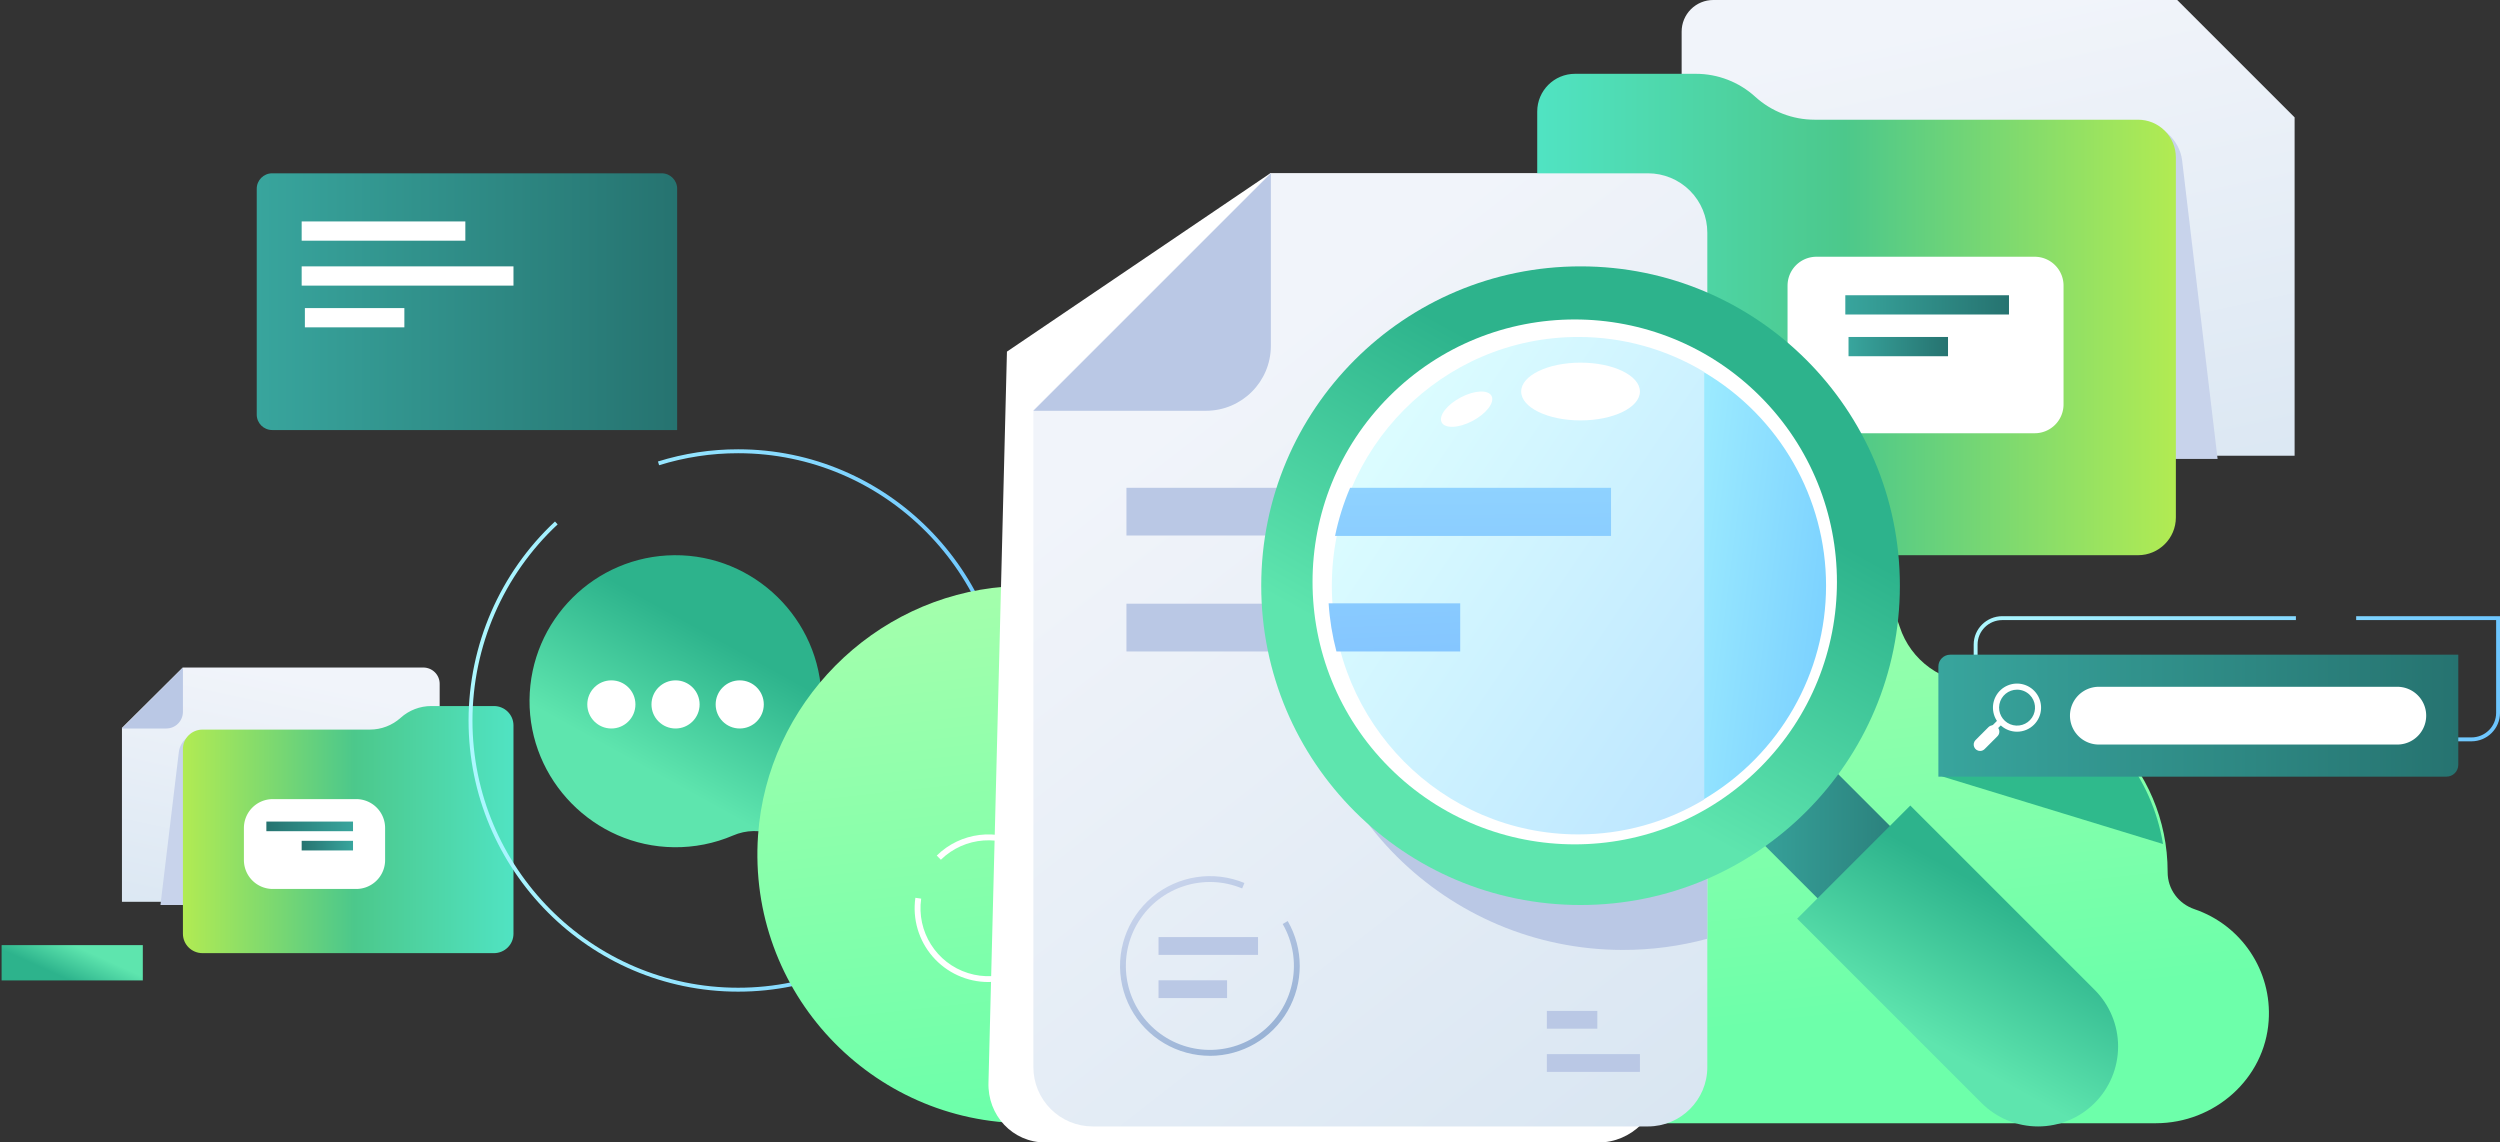
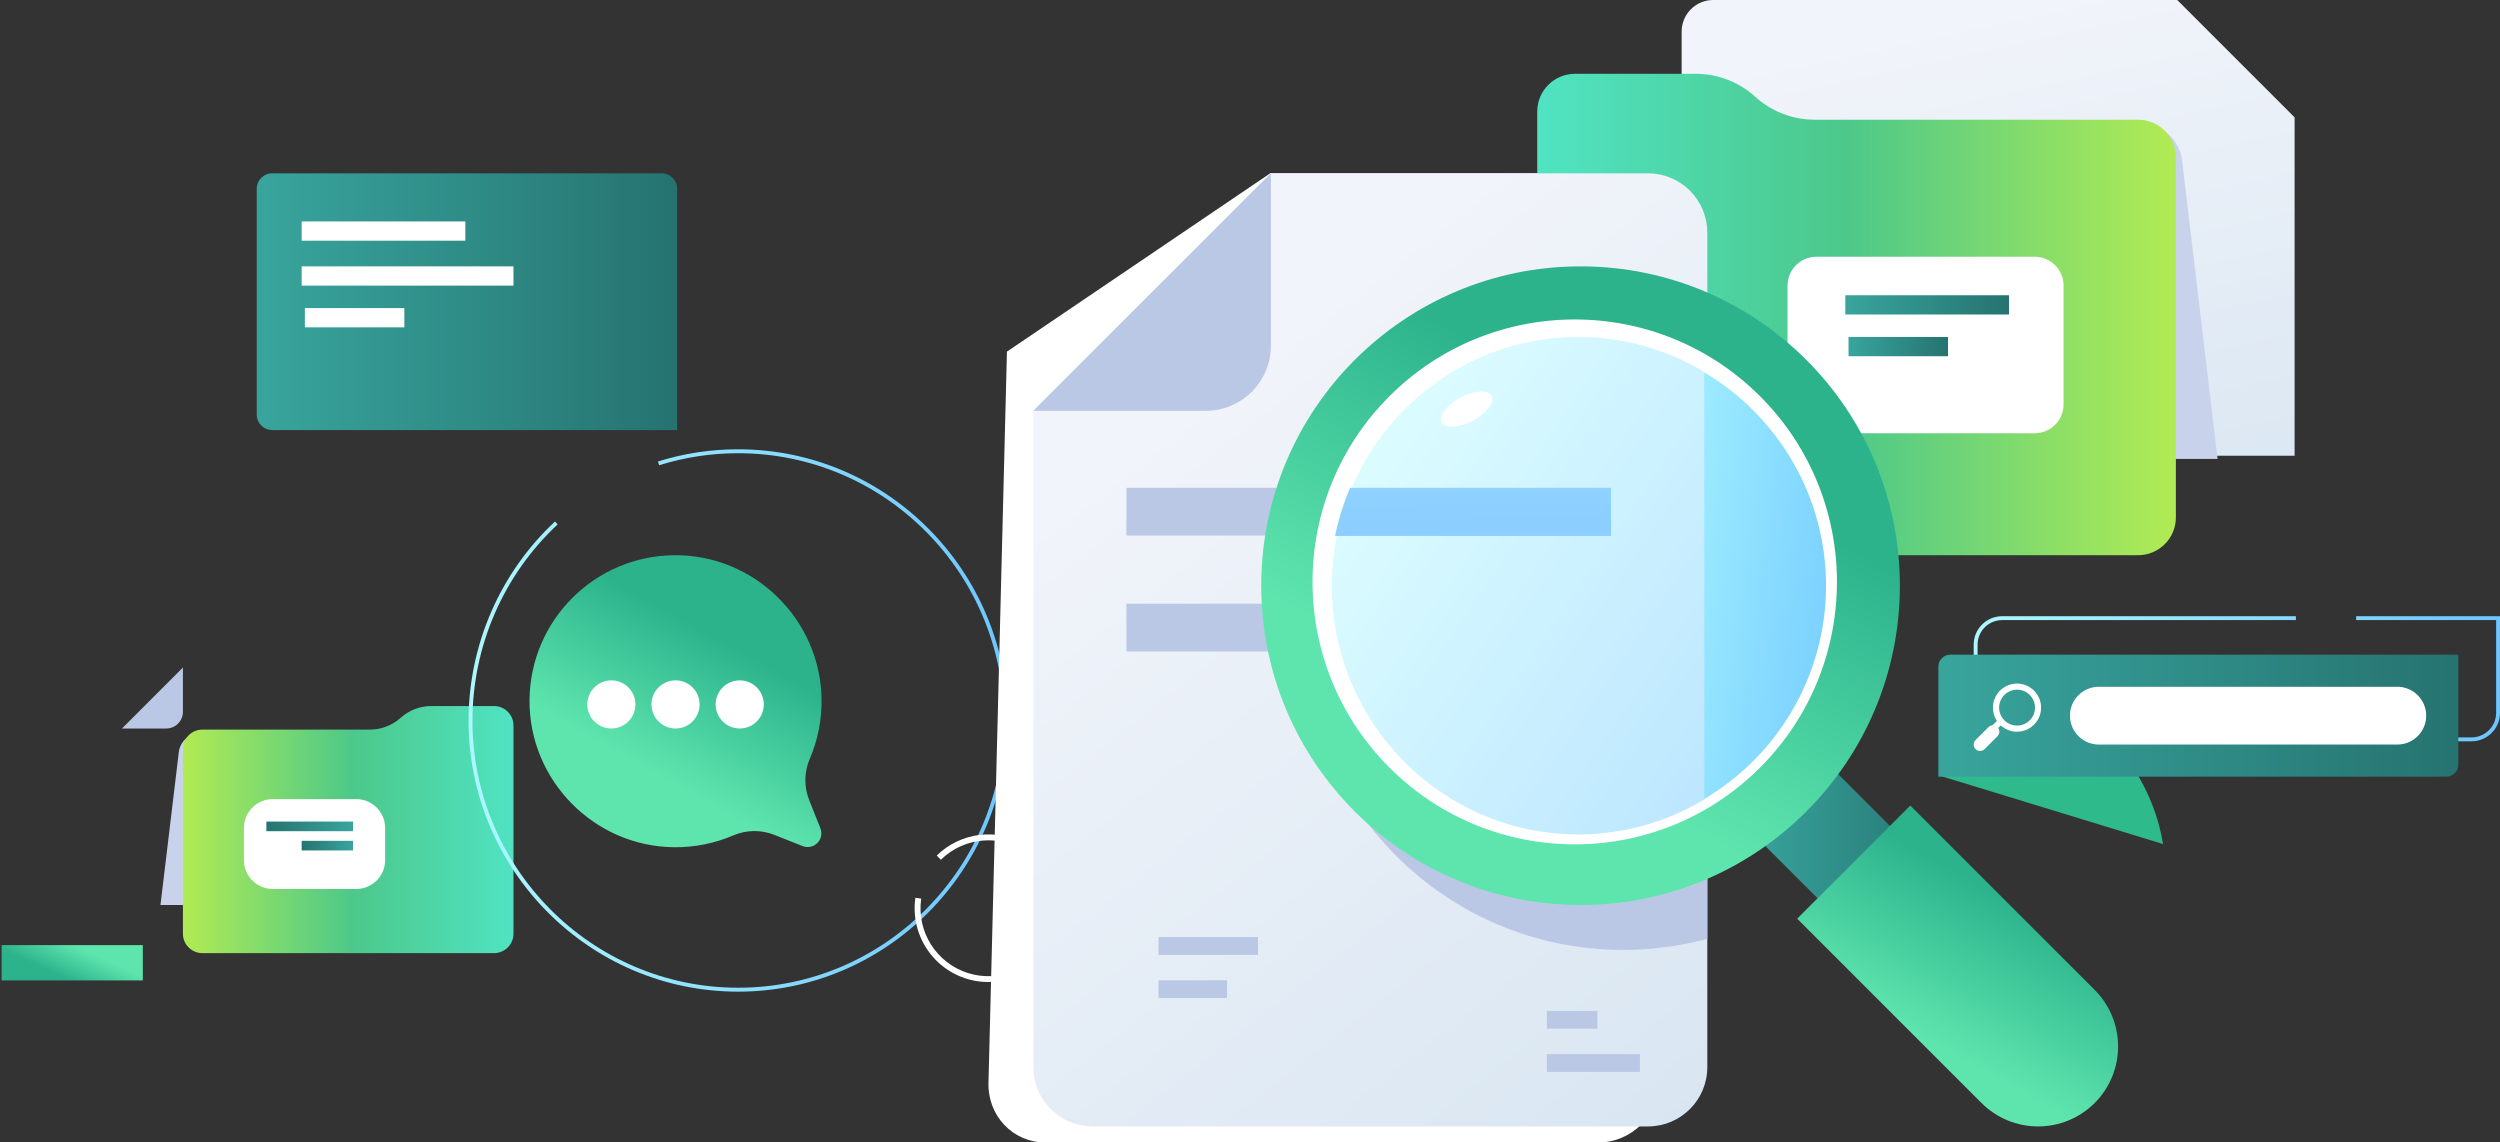
<svg xmlns="http://www.w3.org/2000/svg" width="779px" height="356px" viewBox="0 0 779 356" version="1.1">
  <rect x="0" y="0" width="779" height="356" fill="#333333" stroke="none" />
  <defs>
    <linearGradient x1="0" y1="0.5" x2="1" y2="0.5" id="gradient_1">
      <stop offset="0" stop-color="#ADF8FF" />
      <stop offset="1" stop-color="#6DC6FF" />
    </linearGradient>
    <linearGradient x1="0" y1="0.5" x2="1" y2="0.5" id="gradient_2">
      <stop offset="0" stop-color="#38A59D" />
      <stop offset="1" stop-color="#267370" />
    </linearGradient>
    <linearGradient x1="0.339" y1="0.078" x2="0.747" y2="1.475" id="gradient_3">
      <stop offset="0" stop-color="#F1F4FA" />
      <stop offset="1" stop-color="#D4E3F0" />
    </linearGradient>
    <linearGradient x1="0.003" y1="0.497" x2="1.013" y2="0.497" id="gradient_4">
      <stop offset="0" stop-color="#50E3C2" />
      <stop offset="0.475" stop-color="#4CC88B" />
      <stop offset="1" stop-color="#B4EC51" />
    </linearGradient>
    <linearGradient x1="0.379" y1="0.718" x2="0.624" y2="0.275" id="gradient_5">
      <stop offset="0" stop-color="#5EE5AE" />
      <stop offset="1" stop-color="#2DB38C" />
    </linearGradient>
    <linearGradient x1="0" y1="0.5" x2="1" y2="0.5" id="gradient_6">
      <stop offset="0" stop-color="#ADF8FF" />
      <stop offset="1" stop-color="#6DC6FF" />
    </linearGradient>
    <linearGradient x1="0.343" y1="0.069" x2="0.529" y2="0.904" id="gradient_7">
      <stop offset="0" stop-color="#B2FFAD" />
      <stop offset="1" stop-color="#6DFFAA" />
    </linearGradient>
    <linearGradient x1="0.327" y1="0.188" x2="0.924" y2="1.264" id="gradient_8">
      <stop offset="0" stop-color="#F1F4FA" />
      <stop offset="1" stop-color="#D4E3F0" />
    </linearGradient>
    <linearGradient x1="0.225" y1="0.127" x2="1.133" y2="0.947" id="gradient_9">
      <stop offset="0" stop-color="#DBFCFF" />
      <stop offset="1" stop-color="#BAE4FF" />
    </linearGradient>
    <linearGradient x1="0.181" y1="-5.084" x2="1.009" y2="9.426" id="gradient_10">
      <stop offset="0" stop-color="#A1E8FF" />
      <stop offset="1" stop-color="#6DA9FF" />
    </linearGradient>
    <linearGradient x1="-0.358" y1="-6.794" x2="1.405" y2="7.693" id="gradient_11">
      <stop offset="0" stop-color="#A1E8FF" />
      <stop offset="1" stop-color="#6DA9FF" />
    </linearGradient>
    <linearGradient x1="-0.703" y1="0.136" x2="1.369" y2="1.045" id="gradient_12">
      <stop offset="0" stop-color="#ADF8FF" />
      <stop offset="1" stop-color="#6DC6FF" />
    </linearGradient>
    <linearGradient x1="0.25" y1="0.067" x2="0.75" y2="0.933" id="gradient_13">
      <stop offset="0" stop-color="#C9D4EC" />
      <stop offset="1" stop-color="#98B2D5" />
    </linearGradient>
  </defs>
  <g id="Group-8">
    <path d="M155.088 39L0 39L0 8.841C0.005 3.961 3.995 0.006 8.92 0L100.407 0L100.407 1.219L8.92 1.219C4.671 1.219 1.223 4.628 1.216 8.838L1.216 37.781L155.088 37.781C157.132 37.781 159.092 36.977 160.536 35.546C161.981 34.114 162.793 32.172 162.793 30.148L162.793 1.221L119.18 1.221L119.18 0L164 0L164 30.162C163.995 35.038 160.01 38.991 155.088 39L155.088 39Z" transform="translate(615 192)" id="Path" fill="url(#gradient_1)" stroke="none" />
    <g id="Group-4" transform="translate(80 54)">
      <path d="M4.818 0L126.182 0C128.843 2.01437e-15 131 2.15 131 4.802L131 80L4.818 80C2.157 80 1.61662e-14 77.85 0 75.198L0 4.802C0 2.15 2.157 2.01437e-15 4.818 0Z" id="Path" fill="url(#gradient_2)" stroke="none" />
      <path d="M0 0L51 0L51 6L0 6L0 0Z" transform="translate(14 15)" id="Rectangle" fill="#FFFFFF" stroke="none" />
      <path d="M0 0L66 0L66 6L0 6L0 0Z" transform="translate(14 29)" id="Rectangle" fill="#FFFFFF" stroke="none" />
      <path d="M0 0L31 0L31 6L0 6L0 0Z" transform="translate(15 42)" id="Rectangle" fill="#FFFFFF" stroke="none" />
    </g>
    <path d="M191 142L4.08919e-07 142L4.08919e-07 9.846C-0.001 7.235 1.036 4.731 2.882 2.884C4.729 1.037 7.233 -1.083e-07 9.845 0L154.423 0L191 36.572L191 142Z" transform="translate(524 0)" id="Path" fill="url(#gradient_3)" stroke="none" />
    <g id="Group-6" transform="matrix(-1 0 0 1 160 208)">
-       <path d="M99 73L2.11953e-07 73L2.11953e-07 5.062C-0 3.719 0.537 2.432 1.494 1.483C2.451 0.533 3.749 -5.56752e-08 5.103 0L80.041 0L99 18.801L99 73Z" transform="translate(23 0)" id="Path-Copy" fill="url(#gradient_3)" stroke="none" />
      <path d="M80.275 13.322C79.875 10.001 76.843 7.309 73.5 7.309L21.704 7.309C18.192 7.309 14.643 6 11.752 3.655C8.862 1.31 5.323 0 1.8 0L0 0L0 61L86 61L80.275 13.322Z" transform="translate(24 13)" id="Path-Copy-2" fill="#C8D3EB" stroke="none" />
      <path d="M35.162 3.671L35.162 3.671C32.541 1.307 29.125 -0.002 25.581 1.89911e-06L6.095 1.89911e-06C2.729 1.89911e-06 1.7849e-07 2.703 1.7849e-07 6.038L1.7849e-07 70.961C-0 72.562 0.642 74.099 1.785 75.231C2.928 76.364 4.478 77 6.095 77L96.904 77C100.271 77 103 74.296 103 70.961L103 13.379C103 11.777 102.358 10.241 101.214 9.109C100.071 7.976 98.52 7.34 96.904 7.34L44.735 7.34C41.194 7.34 37.78 6.032 35.162 3.671Z" transform="translate(0 12)" id="Path-Copy-3" fill="url(#gradient_4)" stroke="none" />
      <path d="M8.999 0L35.001 0Q35.222 0 35.443 0.011Q35.663 0.022 35.883 0.043Q36.103 0.065 36.321 0.097Q36.54 0.13 36.757 0.173Q36.973 0.216 37.188 0.27Q37.402 0.323 37.613 0.387Q37.825 0.452 38.033 0.526Q38.241 0.6 38.445 0.685Q38.649 0.77 38.849 0.864Q39.048 0.958 39.243 1.063Q39.438 1.167 39.627 1.28Q39.817 1.394 40.001 1.517Q40.184 1.639 40.362 1.771Q40.539 1.903 40.71 2.043Q40.881 2.183 41.044 2.331Q41.208 2.48 41.364 2.636Q41.52 2.792 41.669 2.956Q41.817 3.119 41.957 3.29Q42.097 3.461 42.229 3.638Q42.361 3.816 42.483 3.999Q42.606 4.183 42.72 4.373Q42.833 4.562 42.937 4.757Q43.041 4.952 43.136 5.151Q43.23 5.351 43.315 5.555Q43.4 5.759 43.474 5.967Q43.548 6.175 43.612 6.387Q43.677 6.598 43.73 6.812Q43.784 7.027 43.827 7.243Q43.87 7.46 43.903 7.679Q43.935 7.897 43.957 8.117Q43.978 8.337 43.989 8.557Q44 8.778 44 8.999L44 19.001Q44 19.222 43.989 19.443Q43.978 19.663 43.957 19.883Q43.935 20.103 43.903 20.321Q43.87 20.54 43.827 20.757Q43.784 20.973 43.73 21.188Q43.677 21.402 43.612 21.613Q43.548 21.825 43.474 22.033Q43.4 22.241 43.315 22.445Q43.23 22.649 43.136 22.849Q43.041 23.048 42.937 23.243Q42.833 23.438 42.72 23.627Q42.606 23.817 42.483 24.001Q42.361 24.184 42.229 24.362Q42.097 24.539 41.957 24.71Q41.817 24.881 41.669 25.044Q41.52 25.208 41.364 25.364Q41.208 25.52 41.044 25.669Q40.881 25.817 40.71 25.957Q40.539 26.098 40.362 26.229Q40.184 26.361 40.001 26.483Q39.817 26.606 39.627 26.72Q39.438 26.833 39.243 26.937Q39.048 27.041 38.849 27.136Q38.649 27.23 38.445 27.315Q38.241 27.399 38.033 27.474Q37.825 27.548 37.613 27.613Q37.402 27.677 37.188 27.73Q36.973 27.784 36.757 27.827Q36.54 27.87 36.321 27.903Q36.103 27.935 35.883 27.957Q35.663 27.978 35.443 27.989Q35.222 28 35.001 28L8.999 28Q8.778 28 8.557 27.989Q8.337 27.978 8.117 27.957Q7.897 27.935 7.679 27.903Q7.46 27.87 7.243 27.827Q7.027 27.784 6.812 27.73Q6.598 27.677 6.387 27.613Q6.175 27.548 5.967 27.474Q5.759 27.399 5.555 27.315Q5.351 27.23 5.151 27.136Q4.952 27.041 4.757 26.937Q4.562 26.833 4.373 26.72Q4.183 26.606 3.999 26.483Q3.816 26.361 3.638 26.229Q3.461 26.098 3.29 25.957Q3.119 25.817 2.956 25.669Q2.792 25.52 2.636 25.364Q2.48 25.208 2.331 25.044Q2.183 24.881 2.043 24.71Q1.903 24.539 1.771 24.362Q1.639 24.184 1.517 24.001Q1.394 23.817 1.28 23.627Q1.167 23.438 1.063 23.243Q0.958 23.048 0.864 22.849Q0.77 22.649 0.685 22.445Q0.6 22.241 0.526 22.033Q0.452 21.825 0.387 21.613Q0.323 21.402 0.27 21.188Q0.216 20.973 0.173 20.757Q0.13 20.54 0.097 20.321Q0.065 20.103 0.043 19.883Q0.022 19.663 0.011 19.443Q0 19.222 0 19.001L0 8.999Q0 8.778 0.011 8.557Q0.022 8.337 0.043 8.117Q0.065 7.897 0.097 7.679Q0.13 7.46 0.173 7.243Q0.216 7.027 0.27 6.812Q0.323 6.598 0.387 6.387Q0.452 6.175 0.526 5.967Q0.6 5.759 0.685 5.555Q0.77 5.351 0.864 5.151Q0.958 4.952 1.063 4.757Q1.167 4.562 1.28 4.373Q1.394 4.183 1.517 3.999Q1.639 3.816 1.771 3.638Q1.903 3.461 2.043 3.29Q2.183 3.119 2.331 2.956Q2.48 2.792 2.636 2.636Q2.792 2.48 2.956 2.331Q3.119 2.183 3.29 2.043Q3.461 1.903 3.638 1.771Q3.816 1.639 3.999 1.517Q4.183 1.394 4.373 1.28Q4.562 1.167 4.757 1.063Q4.952 0.958 5.151 0.864Q5.351 0.77 5.555 0.685Q5.759 0.6 5.967 0.526Q6.175 0.452 6.387 0.387Q6.598 0.323 6.812 0.27Q7.027 0.216 7.243 0.173Q7.46 0.13 7.679 0.097Q7.897 0.065 8.117 0.043Q8.337 0.022 8.557 0.011Q8.778 0 8.999 0L8.999 0Z" transform="translate(40 41)" id="Rectangle-Copy" fill="#FFFFFF" stroke="none" />
      <path d="M2.09161e-07 0L2.09161e-07 13.804C-0 15.182 0.547 16.504 1.522 17.479C2.496 18.453 3.818 19 5.196 19L19 19L2.09161e-07 0Z" transform="translate(103 0)" id="Path-Copy-4" fill="#BAC8E5" stroke="none" />
      <path d="M0 0L27 0L27 3L0 3L0 0Z" transform="translate(50 48)" id="Rectangle-Copy-2" fill="url(#gradient_2)" stroke="none" />
      <path d="M0 0L16 0L16 3L0 3L0 0Z" transform="translate(50 54)" id="Rectangle-Copy-3" fill="url(#gradient_2)" stroke="none" />
      <path d="M0 0L11 0L11 44L0 44L0 0Z" transform="matrix(1.1924881E-08 1 -1 1.1924881E-08 159.5 86.5)" id="Rectangle-Copy-4" fill="url(#gradient_5)" stroke="none" />
    </g>
    <path d="M154.949 25.989C154.177 19.511 148.324 14.258 141.872 14.258L41.895 14.258C35.115 14.258 28.264 11.705 22.685 7.13C17.105 2.556 10.274 0 3.475 0L0 0L0 119L166 119L154.949 25.989Z" transform="translate(525 24)" id="Path" fill="#C8D3EB" stroke="none" />
    <g id="Group-5" transform="translate(146 140)">
      <path d="M84.003 169C37.685 169 0 131.101 0 84.501C0.035 60.969 9.791 38.51 26.935 22.498L27.763 23.399C10.868 39.178 1.253 61.311 1.219 84.501C1.219 130.418 38.355 167.774 84.003 167.774C129.65 167.774 166.79 130.418 166.79 84.501C166.79 38.584 129.653 1.226 84.003 1.226C75.654 1.218 67.352 2.48 59.378 4.969L59.016 3.8C67.104 1.274 75.525 -0.007 83.994 2.6101e-05C130.315 2.6101e-05 168 37.908 168 84.501C168 131.095 130.323 169 84.003 169Z" id="Path" fill="url(#gradient_6)" stroke="none" />
      <path d="M45.137 0.001C70.07 -0.192 90.713 20.047 90.996 44.979C91.078 51.309 89.835 57.585 87.347 63.405C85.577 67.471 85.492 72.072 87.108 76.201L90.637 85.092C91.266 86.676 90.893 88.483 89.688 89.688C88.483 90.893 86.676 91.266 85.092 90.637L76.201 87.108C72.072 85.492 67.471 85.577 63.405 87.347C57.585 89.835 51.309 91.078 44.979 90.996C20.047 90.715 -0.192 70.07 0.001 45.137C0.201 20.292 20.292 0.201 45.137 0.001Z" transform="translate(19 33)" id="Path" fill="url(#gradient_5)" stroke="none" />
      <path d="M7.5 15C11.642 15 15 11.642 15 7.5C15 3.358 11.642 0 7.5 0C3.358 0 0 3.358 0 7.5C0 11.642 3.358 15 7.5 15Z" transform="translate(37 72)" id="Oval" fill="#FFFFFF" stroke="none" />
      <path d="M7.5 15C11.642 15 15 11.642 15 7.5C15 3.358 11.642 0 7.5 0C3.358 0 0 3.358 0 7.5C0 11.642 3.358 15 7.5 15Z" transform="translate(57 72)" id="Oval" fill="#FFFFFF" stroke="none" />
      <path d="M7.5 15C11.642 15 15 11.642 15 7.5C15 3.358 11.642 0 7.5 0C3.358 0 0 3.358 0 7.5C0 11.642 3.358 15 7.5 15Z" transform="translate(77 72)" id="Oval" fill="#FFFFFF" stroke="none" />
    </g>
-     <path d="M447.8 169.301C442.793 167.601 439.429 163.043 439.437 157.755L439.437 157.655C439.437 125.169 413.08 98.836 380.568 98.836L380.344 98.836C369.249 98.945 359.369 91.843 355.947 81.298C340.506 34.102 296.09 0 243.706 0C205.809 0 172.084 17.833 150.474 45.558C137.175 62.637 115.799 71.897 94.299 69.213C88.57 68.499 82.784 68.369 77.028 68.824C36.048 72.038 3.05 105.341 0.207 146.304C-3.188 195.238 35.537 236 83.789 236L435.775 236C453.99 236 469.726 222.191 470.92 204.032C471.974 188.561 462.489 174.313 447.8 169.301Z" transform="translate(236 114)" id="Path" fill="url(#gradient_7)" stroke="none" />
    <path d="M22.995 46C16.328 46.006 9.988 43.116 5.62 38.078C1.252 33.041 -0.714 26.355 0.233 19.754L2.041 20.014C0.574 30.274 6.748 40.089 16.631 43.205C26.513 46.32 37.198 41.821 41.877 32.574C46.557 23.326 43.855 12.049 35.494 5.927C27.133 -0.194 15.57 0.639 8.173 7.897L6.893 6.592C14.3 -0.686 25.665 -2.095 34.624 3.153C43.584 8.402 47.915 19.005 45.194 29.028C42.473 39.051 33.375 46.006 22.992 46L22.995 46Z" transform="translate(285 260)" id="Path" fill="#FFFFFF" stroke="none" />
    <path d="M87.811 0L5.764 55.565L0.013 283.204C-0.371 293.584 7.569 302 17.746 302L190.092 302C200.28 302 208.83 293.584 209.215 283.204L218.987 18.802C219.371 8.422 211.433 0.006 201.257 0.006L87.811 0Z" transform="translate(308 54)" id="Path" fill="#FFFFFF" stroke="none" />
    <path d="M67.934 7.151L67.934 7.151C62.871 2.547 56.27 -0.004 49.423 3.69956e-06L11.776 3.69956e-06C5.272 3.69956e-06 3.4485e-07 5.266 3.4485e-07 11.761L3.4485e-07 138.236C-0.001 141.356 1.24 144.348 3.448 146.554C5.656 148.76 8.652 150 11.776 150L187.222 150C193.727 150 199 144.733 199 138.236L199 26.063C199 22.943 197.759 19.951 195.55 17.744C193.341 15.538 190.345 14.299 187.222 14.299L86.43 14.299C79.589 14.299 72.993 11.751 67.934 7.151Z" transform="translate(479 23)" id="Path" fill="url(#gradient_4)" stroke="none" />
    <path d="M73.823 0L3.49559e-06 73.767L3.49559e-06 278.503C-0.003 283.407 1.944 288.111 5.412 291.58C8.881 295.049 13.587 296.999 18.494 297L191.503 297C201.719 297 210 288.725 210 278.517L210 18.489C210.001 13.586 208.053 8.883 204.584 5.416C201.115 1.948 196.41 -2.3131e-07 191.503 0L73.823 0Z" transform="translate(322 54)" id="Path" fill="url(#gradient_8)" stroke="none" />
    <path d="M0 0L0 14.866L151 14.866L151 0L0 0ZM0 51L104.054 51L104.054 36.111L0 36.111L0 51Z" transform="translate(351 152)" id="Shape" fill="#BAC8E5" stroke="none" />
    <path d="M0 0L0 5.543L31 5.543L31 0L0 0ZM0 19L21.363 19L21.363 13.46L0 13.46L0 19Z" transform="translate(361 292)" id="Shape" fill="#BAC8E5" stroke="none" />
    <path d="M0 0L0 5.541L15.728 5.541L15.728 0L0 0ZM0 19L29 19L29 13.459L0 13.459L0 19Z" transform="translate(482 315)" id="Shape" fill="#BAC8E5" stroke="none" />
    <path d="M59.327 36.768L22.561 0L0 22.559L36.769 59.328C42.999 65.557 53.099 65.557 59.33 59.328L59.33 59.328C65.558 53.097 65.557 42.997 59.327 36.768Z" transform="translate(543 234)" id="Path" fill="url(#gradient_2)" stroke="none" />
    <path d="M92.691 57.44L35.246 0L0 35.26L57.445 92.7C62.118 97.374 68.458 100 75.068 100C81.678 100 88.017 97.374 92.691 92.7L92.691 92.7C97.371 88.026 100 81.684 100 75.07C100 68.456 97.371 62.114 92.691 57.44Z" transform="translate(560 251)" id="Path" fill="url(#gradient_5)" stroke="none" />
    <path d="M8.999 0L77.001 0Q77.222 0 77.443 0.011Q77.663 0.022 77.883 0.043Q78.103 0.065 78.321 0.097Q78.54 0.13 78.757 0.173Q78.973 0.216 79.188 0.27Q79.402 0.323 79.613 0.387Q79.825 0.452 80.033 0.526Q80.241 0.6 80.445 0.685Q80.649 0.77 80.849 0.864Q81.048 0.958 81.243 1.063Q81.438 1.167 81.627 1.28Q81.817 1.394 82.001 1.517Q82.184 1.639 82.362 1.771Q82.539 1.903 82.71 2.043Q82.881 2.183 83.044 2.331Q83.208 2.48 83.364 2.636Q83.52 2.792 83.669 2.956Q83.817 3.119 83.957 3.29Q84.097 3.461 84.229 3.638Q84.361 3.816 84.483 3.999Q84.606 4.183 84.72 4.373Q84.833 4.562 84.937 4.757Q85.041 4.952 85.136 5.151Q85.23 5.351 85.315 5.555Q85.4 5.759 85.474 5.967Q85.548 6.175 85.612 6.387Q85.677 6.598 85.73 6.812Q85.784 7.027 85.827 7.243Q85.87 7.46 85.903 7.679Q85.935 7.897 85.957 8.117Q85.978 8.337 85.989 8.557Q86 8.778 86 8.999L86 46.001Q86 46.222 85.989 46.443Q85.978 46.663 85.957 46.883Q85.935 47.103 85.903 47.321Q85.87 47.54 85.827 47.757Q85.784 47.973 85.73 48.188Q85.677 48.402 85.612 48.613Q85.548 48.825 85.474 49.033Q85.4 49.241 85.315 49.445Q85.231 49.649 85.136 49.849Q85.041 50.048 84.937 50.243Q84.833 50.438 84.72 50.627Q84.606 50.817 84.483 51.001Q84.361 51.184 84.229 51.362Q84.097 51.539 83.957 51.71Q83.817 51.881 83.669 52.044Q83.52 52.208 83.364 52.364Q83.208 52.52 83.044 52.669Q82.881 52.817 82.71 52.957Q82.539 53.097 82.362 53.229Q82.184 53.361 82.001 53.483Q81.817 53.606 81.627 53.72Q81.438 53.833 81.243 53.937Q81.048 54.041 80.849 54.136Q80.649 54.23 80.445 54.315Q80.241 54.4 80.033 54.474Q79.825 54.548 79.613 54.612Q79.402 54.677 79.188 54.73Q78.973 54.784 78.757 54.827Q78.54 54.87 78.321 54.903Q78.103 54.935 77.883 54.957Q77.663 54.978 77.443 54.989Q77.222 55 77.001 55L8.999 55Q8.778 55 8.557 54.989Q8.337 54.978 8.117 54.957Q7.897 54.935 7.679 54.903Q7.46 54.87 7.243 54.827Q7.027 54.784 6.812 54.73Q6.598 54.677 6.387 54.612Q6.175 54.548 5.967 54.474Q5.759 54.4 5.555 54.315Q5.351 54.23 5.151 54.136Q4.952 54.041 4.757 53.937Q4.562 53.833 4.373 53.72Q4.183 53.606 3.999 53.483Q3.816 53.361 3.638 53.229Q3.461 53.097 3.29 52.957Q3.119 52.817 2.956 52.669Q2.792 52.52 2.636 52.364Q2.48 52.208 2.331 52.044Q2.183 51.881 2.043 51.71Q1.903 51.539 1.771 51.362Q1.639 51.184 1.517 51.001Q1.394 50.817 1.28 50.627Q1.167 50.438 1.063 50.243Q0.958 50.048 0.864 49.849Q0.77 49.649 0.685 49.445Q0.6 49.241 0.526 49.033Q0.452 48.825 0.387 48.613Q0.323 48.402 0.27 48.188Q0.216 47.973 0.173 47.757Q0.13 47.54 0.097 47.321Q0.065 47.103 0.043 46.883Q0.022 46.663 0.011 46.443Q0 46.222 0 46.001L0 8.999Q0 8.778 0.011 8.557Q0.022 8.337 0.043 8.117Q0.065 7.897 0.097 7.679Q0.13 7.46 0.173 7.243Q0.216 7.027 0.27 6.812Q0.323 6.598 0.387 6.387Q0.452 6.175 0.526 5.967Q0.6 5.759 0.685 5.555Q0.77 5.351 0.864 5.151Q0.958 4.952 1.063 4.757Q1.167 4.562 1.28 4.373Q1.394 4.183 1.517 3.999Q1.639 3.816 1.771 3.638Q1.903 3.461 2.043 3.29Q2.183 3.119 2.331 2.956Q2.48 2.792 2.636 2.636Q2.792 2.48 2.956 2.331Q3.119 2.183 3.29 2.043Q3.461 1.903 3.638 1.771Q3.816 1.639 3.999 1.517Q4.183 1.394 4.373 1.28Q4.562 1.167 4.757 1.063Q4.952 0.958 5.151 0.864Q5.351 0.77 5.555 0.685Q5.759 0.6 5.967 0.526Q6.175 0.452 6.387 0.387Q6.598 0.323 6.812 0.27Q7.027 0.216 7.243 0.173Q7.46 0.13 7.679 0.097Q7.897 0.065 8.117 0.043Q8.337 0.022 8.557 0.011Q8.778 0 8.999 0Z" transform="translate(557 80)" id="Rectangle" fill="#FFFFFF" stroke="none" />
    <path d="M126 3.48C117.449 1.165 108.628 -0.005 99.768 1.56079e-05C44.67 1.56079e-05 0 44.546 0 99.5C0 154.454 44.67 199 99.768 199C108.626 199.004 117.445 197.834 125.994 195.52L126 3.48Z" transform="translate(406 97)" id="Path" fill="#BAC8E5" stroke="none" />
    <path d="M99.5 199C154.452 199 199 154.452 199 99.5C199 44.548 154.452 0 99.5 0C44.548 0 0 44.548 0 99.5C0 154.452 44.548 199 99.5 199Z" transform="translate(393 83)" id="Oval" fill="url(#gradient_5)" stroke="none" />
    <path d="M81.715 163.505C126.865 163.484 163.484 126.865 163.505 81.715C163.526 36.564 126.941 -0.021 81.79 8.94667e-06C36.64 0.021 0.021 36.64 8.94667e-06 81.79C-0.021 126.941 36.564 163.526 81.715 163.505Z" transform="matrix(0.707 -0.707 0.707 0.707 375.091 181.322)" id="Oval" fill="#FFFFFF" stroke="none" />
    <path d="M0 74L53.761 74C64.939 74 74 64.939 74 53.761L74 0L0 74Z" transform="translate(322 54)" id="Path" fill="#BAC8E5" stroke="none" />
    <path d="M69 28C67.301 17.706 63.01 8.051 56.555 0L0 6.887L69 28Z" transform="translate(605 235)" id="Path" fill="#2FBA8C" stroke="none" />
    <path d="M115.992 10.875C104.136 3.742 90.586 -0.016 76.784 5.35063e-05C34.376 5.35063e-05 0 34.713 0 77.501C0 120.29 34.367 155 76.784 155C90.588 155.02 104.139 151.267 116 144.139L115.992 10.875Z" transform="translate(415 105)" id="Path" fill="url(#gradient_9)" stroke="none" />
    <path d="M0 15L86 15L86 0L4.692 0C2.635 4.827 1.063 9.853 0 15Z" transform="translate(416 152)" id="Path" fill="url(#gradient_10)" stroke="none" />
-     <path d="M2.435 15L41 15L41 0L0 0C0.324 5.067 1.14 10.09 2.435 15L2.435 15Z" transform="translate(414 188)" id="Path" fill="url(#gradient_11)" stroke="none" />
    <path d="M6.48328e-14 1.61404e-14L6.48328e-14 133C23.56 119.06 38 93.79 38 66.5C38 39.21 23.56 13.94 0 0L6.48328e-14 1.61404e-14Z" transform="translate(531 116)" id="Path" fill="url(#gradient_12)" stroke="none" />
-     <path d="M18.5 18C28.717 18 37 13.971 37 9C37 4.029 28.717 0 18.5 0C8.283 0 0 4.029 0 9C0 13.971 8.283 18 18.5 18Z" transform="translate(474 113)" id="Oval" fill="#FFFFFF" stroke="none" />
    <path d="M15.787 1.409C16.795 3.434 14.127 6.906 9.825 9.174C5.524 11.441 1.221 11.618 0.213 9.587C-0.795 7.556 1.871 4.091 6.172 1.826C10.473 -0.439 14.777 -0.619 15.787 1.409Z" transform="translate(449 122)" id="Path" fill="#FFFFFF" stroke="none" />
    <path d="M0 0L51 0L51 6L0 6L0 0Z" transform="translate(575 92)" id="Rectangle" fill="url(#gradient_2)" stroke="none" />
    <path d="M0 0L31 0L31 6L0 6L0 0Z" transform="translate(576 105)" id="Rectangle" fill="url(#gradient_2)" stroke="none" />
    <path d="M3.692 0L162 0L162 34.303C162 36.345 160.347 38 158.308 38L0 38L0 3.697C0 1.655 1.653 3.23312e-14 3.692 3.23312e-14L3.692 0Z" transform="translate(604 204)" id="Path" fill="url(#gradient_2)" stroke="none" />
    <path d="M7.508 15C3.929 15.004 0.846 12.478 0.146 8.968C-0.555 5.458 1.323 1.943 4.629 0.572C7.935 -0.798 11.749 0.359 13.737 3.335C15.725 6.312 15.332 10.278 12.8 12.807C11.397 14.212 9.493 15.001 7.508 15L7.508 15ZM7.508 1.9C4.836 1.903 2.539 3.792 2.02 6.413C1.501 9.034 2.906 11.656 5.375 12.676C7.844 13.697 10.69 12.831 12.173 10.608C13.655 8.386 13.361 5.425 11.471 3.537C10.421 2.486 8.994 1.897 7.508 1.9L7.508 1.9Z" transform="translate(621 213)" id="Shape" fill="#FFFFFF" stroke="none" />
    <path d="M0.001 0.003L6.101 1.80656e-12L6.1 1.833L2.70945e-15 1.836L0.001 0.003Z" transform="matrix(0.707 -0.707 0.707 0.707 618.431 228.453)" id="Rectangle" fill="#FFFFFF" stroke="none" />
    <path d="M1.991 8C1.186 8 0.46 7.514 0.152 6.77C-0.157 6.026 0.014 5.17 0.583 4.6L4.598 0.584C5.376 -0.194 6.637 -0.195 7.416 0.583C8.194 1.361 8.195 2.622 7.417 3.4L3.402 7.416C3.028 7.791 2.52 8.001 1.991 8L1.991 8Z" transform="translate(615 226)" id="Path" fill="#FFFFFF" stroke="none" />
    <path d="M8.999 0L102.001 0Q102.222 0 102.443 0.011Q102.663 0.022 102.883 0.043Q103.103 0.065 103.321 0.097Q103.54 0.13 103.757 0.173Q103.973 0.216 104.188 0.27Q104.402 0.323 104.613 0.387Q104.825 0.452 105.033 0.526Q105.241 0.6 105.445 0.685Q105.649 0.77 105.849 0.864Q106.048 0.958 106.243 1.063Q106.438 1.167 106.627 1.28Q106.817 1.394 107.001 1.517Q107.184 1.639 107.362 1.771Q107.539 1.903 107.71 2.043Q107.881 2.183 108.044 2.331Q108.208 2.48 108.364 2.636Q108.52 2.792 108.669 2.956Q108.817 3.119 108.957 3.29Q109.097 3.461 109.229 3.638Q109.361 3.816 109.483 3.999Q109.606 4.183 109.72 4.373Q109.833 4.562 109.937 4.757Q110.042 4.952 110.136 5.151Q110.23 5.351 110.315 5.555Q110.4 5.759 110.474 5.967Q110.548 6.175 110.613 6.387Q110.677 6.598 110.73 6.812Q110.784 7.027 110.827 7.243Q110.87 7.46 110.903 7.679Q110.935 7.897 110.957 8.117Q110.978 8.337 110.989 8.557Q111 8.778 111 8.999L111 9.001Q111 9.222 110.989 9.443Q110.978 9.663 110.957 9.883Q110.935 10.103 110.903 10.321Q110.87 10.54 110.827 10.757Q110.784 10.973 110.73 11.188Q110.677 11.402 110.613 11.613Q110.548 11.825 110.474 12.033Q110.4 12.241 110.315 12.445Q110.23 12.649 110.136 12.849Q110.042 13.048 109.937 13.243Q109.833 13.438 109.72 13.627Q109.606 13.817 109.483 14.001Q109.361 14.184 109.229 14.362Q109.097 14.539 108.957 14.71Q108.817 14.881 108.669 15.044Q108.52 15.208 108.364 15.364Q108.208 15.521 108.044 15.669Q107.881 15.817 107.71 15.957Q107.539 16.098 107.362 16.229Q107.184 16.361 107.001 16.483Q106.817 16.606 106.627 16.72Q106.438 16.833 106.243 16.937Q106.048 17.041 105.849 17.136Q105.649 17.23 105.445 17.315Q105.241 17.399 105.033 17.474Q104.825 17.548 104.613 17.613Q104.402 17.677 104.188 17.73Q103.973 17.784 103.757 17.827Q103.54 17.87 103.321 17.903Q103.103 17.935 102.883 17.957Q102.663 17.978 102.443 17.989Q102.222 18 102.001 18L8.999 18Q8.778 18 8.557 17.989Q8.337 17.978 8.117 17.957Q7.897 17.935 7.679 17.903Q7.46 17.87 7.243 17.827Q7.027 17.784 6.812 17.73Q6.598 17.677 6.387 17.613Q6.175 17.548 5.967 17.474Q5.759 17.399 5.555 17.315Q5.351 17.23 5.151 17.136Q4.952 17.041 4.757 16.937Q4.562 16.833 4.373 16.72Q4.183 16.606 3.999 16.483Q3.816 16.361 3.638 16.229Q3.461 16.098 3.29 15.957Q3.119 15.817 2.956 15.669Q2.792 15.521 2.636 15.364Q2.48 15.208 2.331 15.044Q2.183 14.881 2.043 14.71Q1.903 14.539 1.771 14.362Q1.639 14.184 1.517 14.001Q1.394 13.817 1.28 13.627Q1.167 13.438 1.063 13.243Q0.958 13.048 0.864 12.849Q0.77 12.649 0.685 12.445Q0.6 12.241 0.526 12.033Q0.452 11.825 0.387 11.613Q0.323 11.402 0.27 11.188Q0.216 10.973 0.173 10.757Q0.13 10.54 0.097 10.321Q0.065 10.103 0.043 9.883Q0.022 9.663 0.011 9.443Q0 9.222 0 9.001L0 8.999Q0 8.778 0.011 8.557Q0.022 8.337 0.043 8.117Q0.065 7.897 0.097 7.679Q0.13 7.46 0.173 7.243Q0.216 7.027 0.27 6.812Q0.323 6.598 0.387 6.387Q0.452 6.175 0.526 5.967Q0.6 5.759 0.685 5.555Q0.77 5.351 0.864 5.151Q0.958 4.952 1.063 4.757Q1.167 4.562 1.28 4.373Q1.394 4.183 1.517 3.999Q1.639 3.816 1.771 3.638Q1.903 3.461 2.043 3.29Q2.183 3.119 2.331 2.956Q2.48 2.792 2.636 2.636Q2.792 2.48 2.956 2.331Q3.119 2.183 3.29 2.043Q3.461 1.903 3.638 1.771Q3.816 1.639 3.999 1.517Q4.183 1.394 4.373 1.28Q4.562 1.167 4.757 1.063Q4.952 0.958 5.151 0.864Q5.351 0.77 5.555 0.685Q5.759 0.6 5.967 0.526Q6.175 0.452 6.387 0.387Q6.598 0.323 6.812 0.27Q7.027 0.216 7.243 0.173Q7.46 0.13 7.679 0.097Q7.897 0.065 8.117 0.043Q8.337 0.022 8.557 0.011Q8.778 0 8.999 0Z" transform="translate(645 214)" id="Rectangle" fill="#FFFFFF" stroke="none" />
-     <path d="M28.042 55.992C25.578 55.99 23.124 55.667 20.744 55.028C10.655 52.318 2.914 44.224 0.66 34.032C-1.593 23.84 2.017 13.242 10.024 6.538C18.032 -0.166 29.108 -1.862 38.758 2.137L38.054 3.837C26.22 -1.079 12.562 3.287 5.782 14.154C-0.997 25.022 1.094 39.195 10.725 47.645C20.356 56.095 34.693 56.337 44.604 48.216C54.515 40.096 57.084 26.001 50.676 14.912L52.253 13.999C57.248 22.656 57.249 33.315 52.256 41.973C47.263 50.631 38.032 55.976 28.031 56L28.042 55.992Z" transform="translate(349 273)" id="Path" fill="url(#gradient_13)" stroke="none" />
  </g>
</svg>